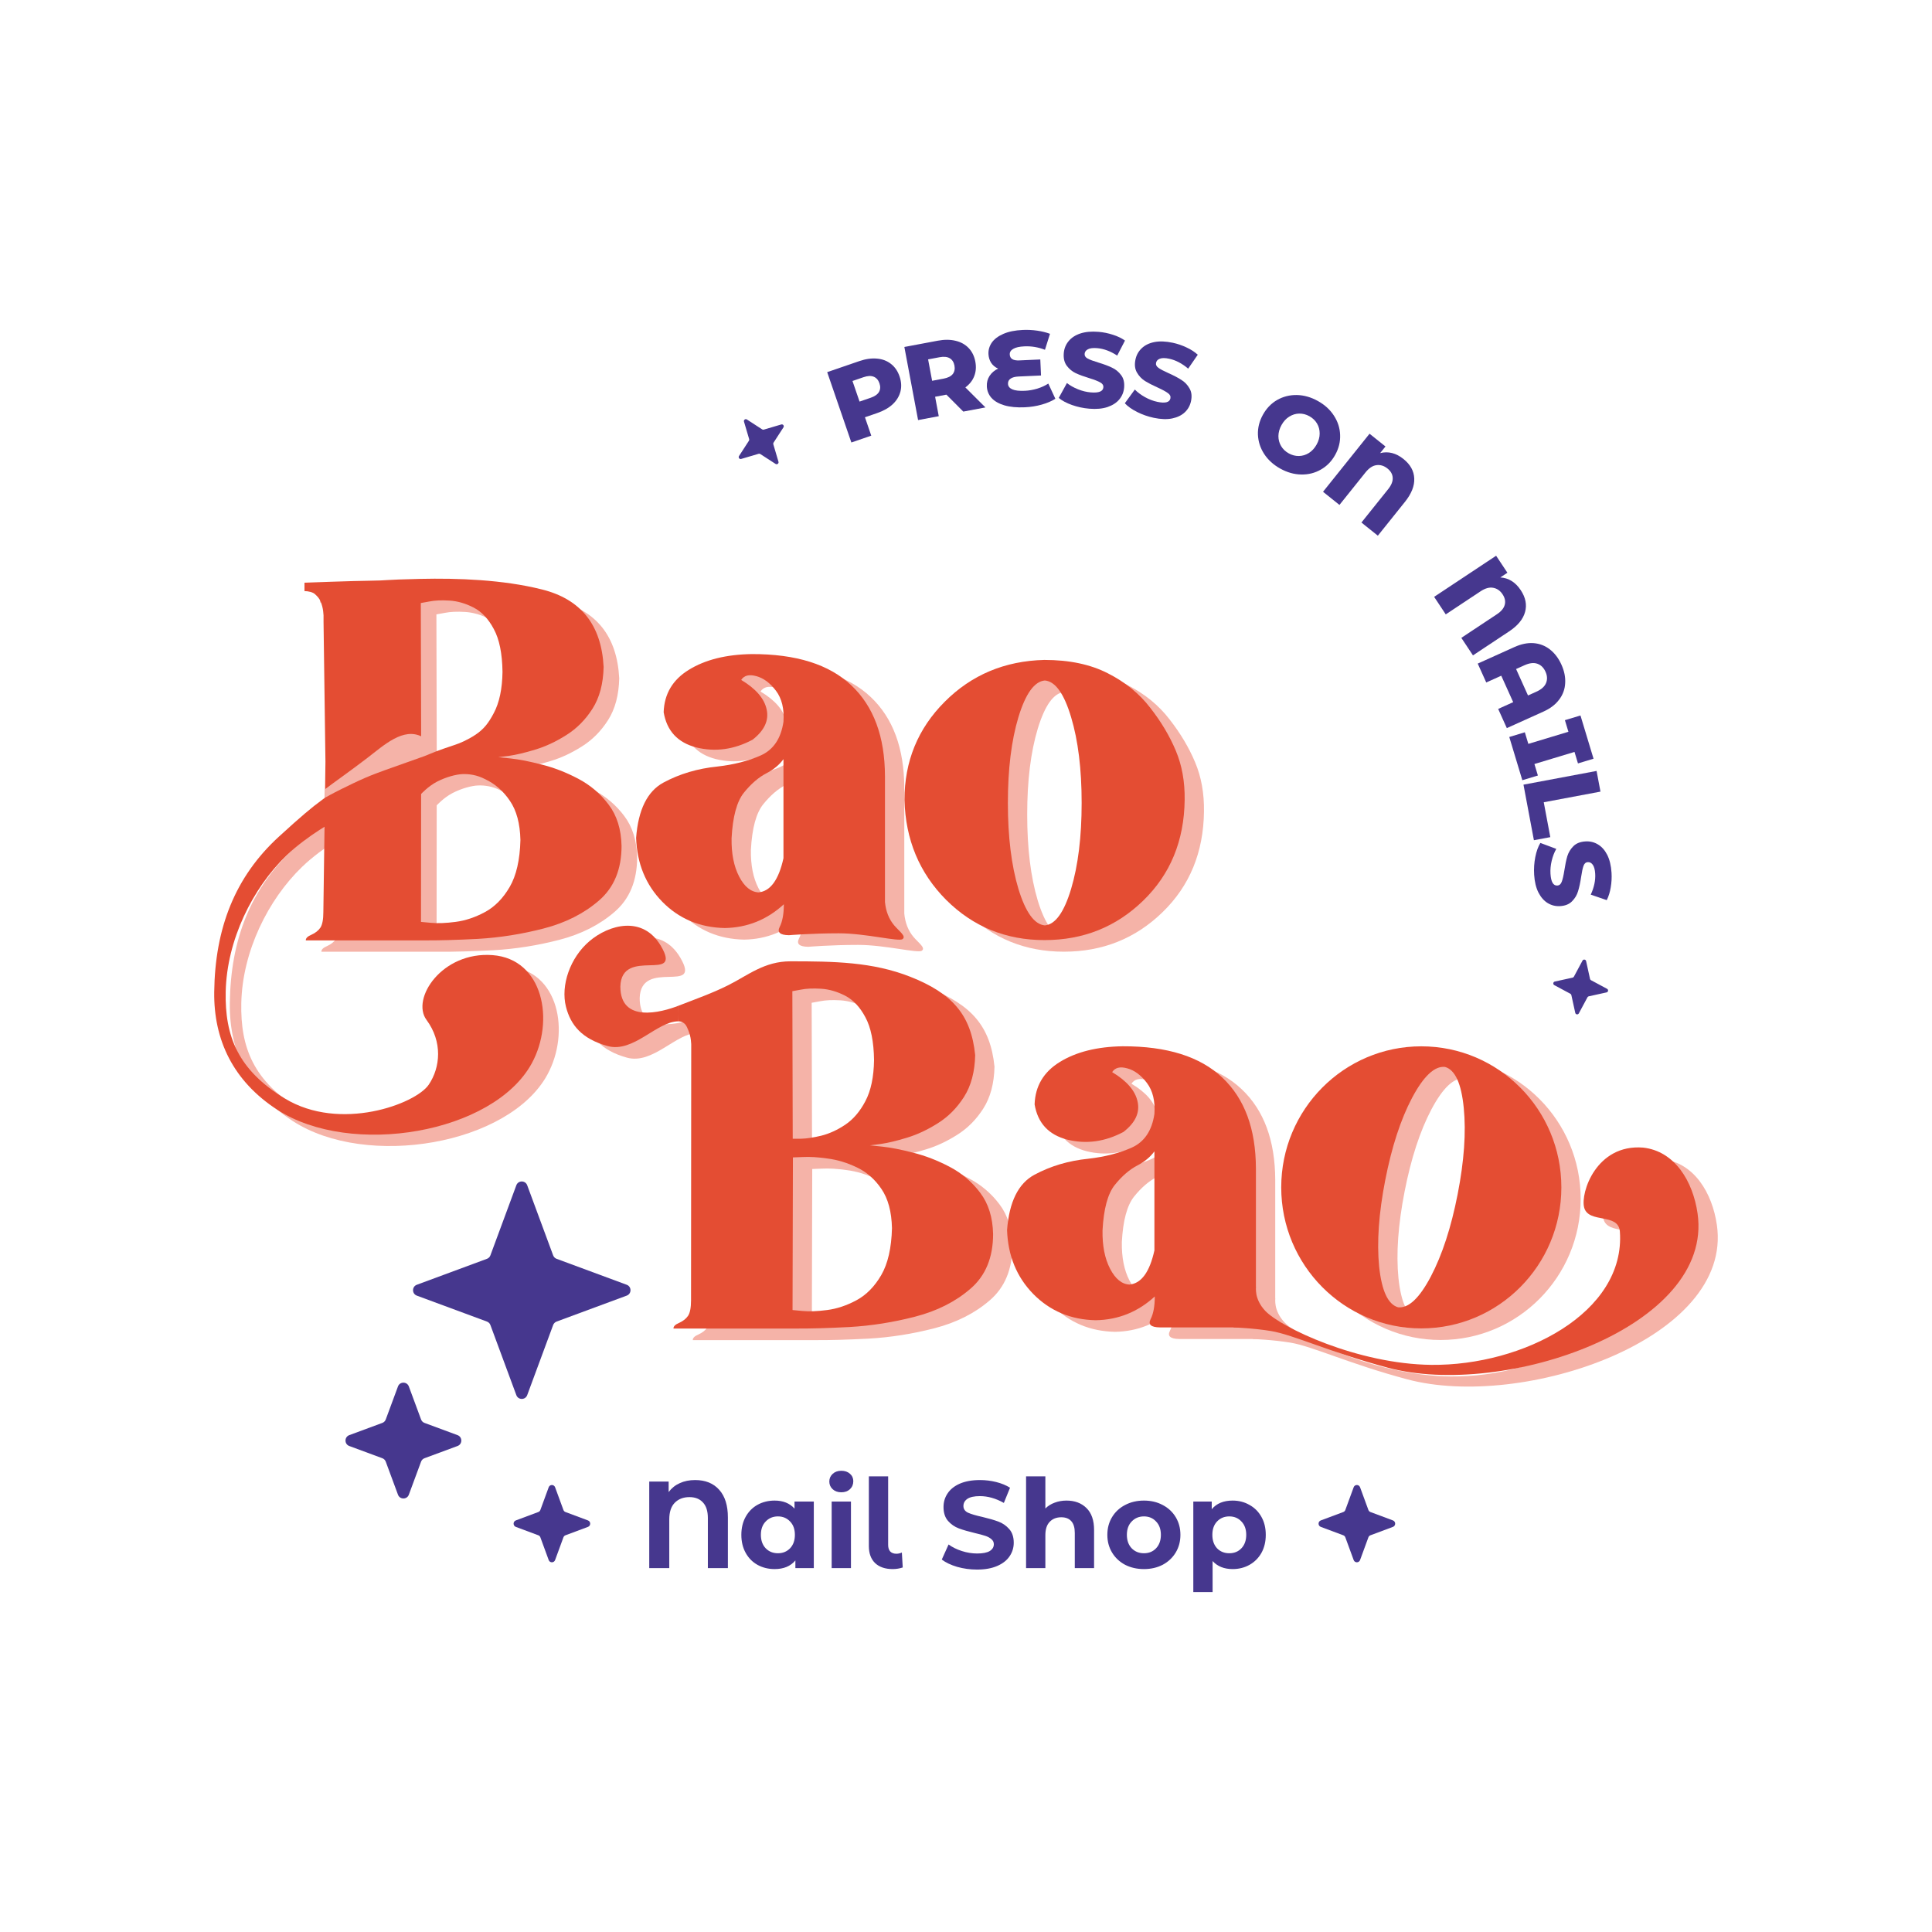
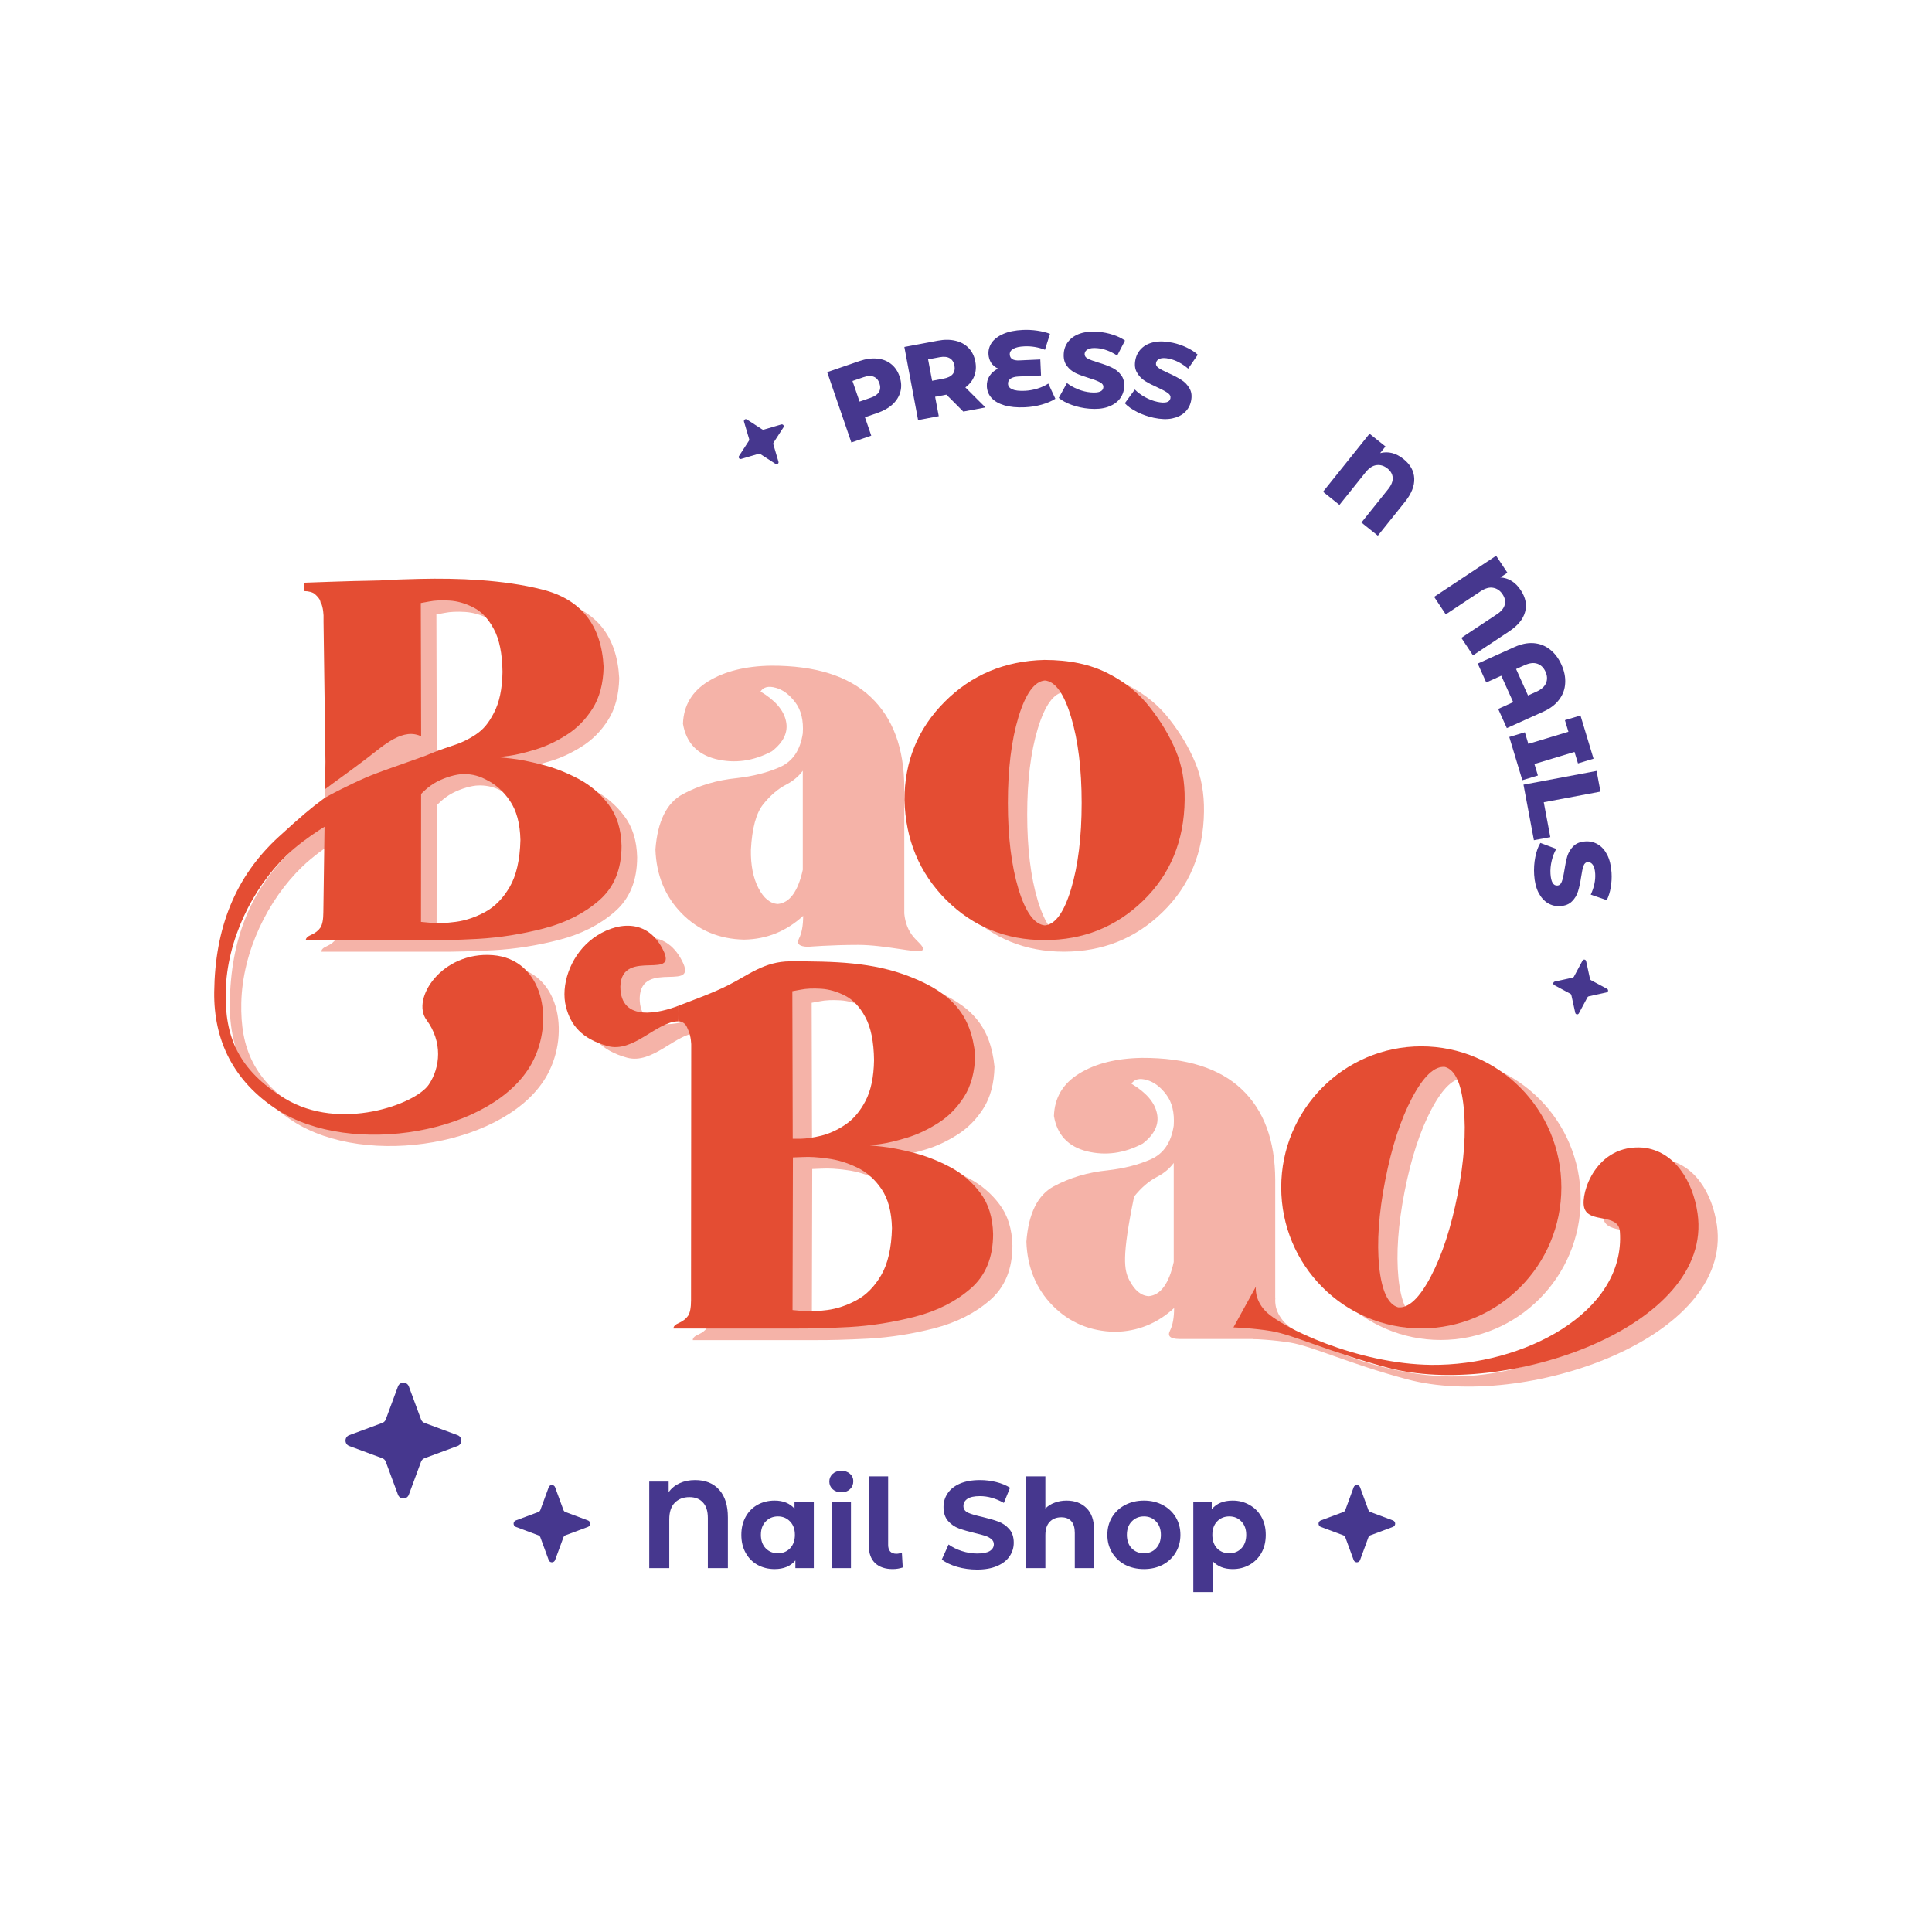
<svg xmlns="http://www.w3.org/2000/svg" fill="none" viewBox="0 0 1000 1000" height="1000" width="1000">
  <path fill="#F5B3A8" d="M550.523 347.575C563.479 347.575 574.449 349.886 583.433 354.509C592.417 359.066 599.709 364.991 605.308 372.282C610.972 379.509 615.399 386.931 618.589 394.548C621.779 402.1 623.309 410.596 623.179 420.036C622.919 441.195 615.757 458.578 601.695 472.185C587.697 485.791 570.673 492.595 550.621 492.595C530.634 492.595 513.674 485.661 499.742 471.794C485.875 457.862 478.681 440.609 478.16 420.036C478.16 400.049 485.093 383.122 498.96 369.255C512.828 355.323 530.015 348.096 550.523 347.575ZM550.816 358.22C545.412 358.675 540.855 364.991 537.144 377.165C533.498 389.274 531.675 404.086 531.675 421.599C531.675 439.112 533.498 453.955 537.144 466.13C540.855 478.239 545.412 484.522 550.816 484.978C556.22 484.522 560.744 478.239 564.39 466.13C568.036 453.955 569.859 439.112 569.859 421.599C569.859 404.086 568.036 389.274 564.39 377.165C560.744 364.991 556.22 358.675 550.816 358.22Z" />
  <path fill="#F5B3A8" d="M353.508 374.63C353.834 365.125 358.196 357.801 366.594 352.658C375.058 347.449 385.898 344.748 399.114 344.552C422.03 344.487 439.218 349.891 450.676 360.763C462.2 371.636 467.994 387.293 468.059 407.736V472.873C468.515 477.69 470.11 481.727 472.844 484.982C475.644 488.237 479.159 490.575 477.159 492.075C475.183 493.557 458.159 489.075 444.159 489.075C430.159 489.075 418.352 490.06 418.352 490.06C413.73 489.995 412.135 488.563 413.567 485.763C414.999 482.964 415.715 479.058 415.715 474.045C406.991 482.052 396.803 486.154 385.149 486.349C372.258 486.089 361.484 481.564 352.825 472.775C344.231 463.986 339.706 452.951 339.25 439.67C340.357 425.086 345.077 415.548 353.411 411.056C361.744 406.564 371.054 403.797 381.34 402.755C389.869 401.779 397.356 399.858 403.801 396.994C410.312 394.064 414.218 388.27 415.52 379.611C415.976 372.905 414.674 367.534 411.614 363.498C408.554 359.461 405.168 356.955 401.458 355.978C397.747 354.936 395.142 355.587 393.645 357.931C401.262 362.489 405.657 367.599 406.829 373.263C408.066 378.927 405.624 384.136 399.504 388.888C389.934 393.966 380.266 395.301 370.5 392.892C360.8 390.418 355.136 384.331 353.508 374.63ZM415.52 398.947C413.372 401.877 410.474 404.285 406.829 406.173C402.662 408.322 398.723 411.707 395.012 416.33C391.366 420.887 389.25 428.732 388.665 439.865C388.534 447.808 389.836 454.416 392.571 459.689C395.305 464.962 398.658 467.697 402.629 467.892C408.749 467.306 413.046 461.414 415.52 450.216V398.947Z" />
  <path fill="#F5B3A8" d="M225.49 305.51C245.015 305.067 268.393 305.9 288.576 310.978C308.758 315.991 319.402 329.37 320.509 351.115C320.314 359.774 318.393 366.968 314.747 372.697C311.102 378.426 306.577 382.984 301.173 386.369C295.835 389.754 290.464 392.261 285.06 393.889C279.721 395.516 275.197 396.59 271.486 397.111C267.84 397.567 266.017 397.795 266.017 397.795C266.017 397.795 268.165 398.023 272.462 398.478C276.824 398.934 282.13 399.976 288.38 401.603C294.695 403.166 301.01 405.607 307.326 408.928C313.641 412.248 318.914 416.74 323.146 422.404C327.378 428.003 329.591 435.099 329.786 443.693C329.786 455.868 325.88 465.308 318.068 472.014C310.32 478.719 300.783 483.537 289.454 486.467C278.126 489.396 266.798 491.187 255.47 491.838C244.207 492.424 234.735 492.684 227.052 492.619C226.596 492.619 226.173 492.619 225.783 492.619H166.357C166.292 491.512 167.268 490.536 169.287 489.689C171.305 488.778 172.835 487.573 173.876 486.076C174.918 484.514 175.439 481.812 175.439 477.971L176.521 400.205L175.537 327.795C175.537 327.795 175.537 327.274 175.537 326.232C175.602 325.126 175.537 323.791 175.341 322.228C175.146 320.601 174.723 318.973 174.072 317.346C173.421 315.653 172.375 314.566 171.007 313.329C170.022 312.437 167.704 311.829 165.673 311.829C165.673 310.609 165.673 307.482 165.673 307.482C165.673 307.482 190.678 306.538 199.826 306.447C208.973 306.356 205.964 305.952 225.49 305.51ZM268.165 353.654C268.035 344.149 266.538 336.76 263.673 331.486C260.874 326.213 257.391 322.502 253.224 320.353C249.057 318.205 244.891 317.001 240.724 316.74C236.557 316.48 233.042 316.642 230.177 317.228C227.313 317.749 225.88 318.01 225.88 318.01C225.88 331.03 225.913 343.758 225.978 356.193C226.043 368.628 226.076 385.356 226.076 398.377C226.076 398.377 230.427 396.385 232.373 395.377C234.318 394.368 241.529 392.045 243.743 391.335C245.956 390.625 250.122 388.885 254.224 386.15C258.391 383.351 260.874 380.282 263.673 374.943C266.538 369.54 268.035 362.443 268.165 353.654ZM226.038 416.861L225.978 483.049C225.978 483.049 227.703 483.211 231.154 483.537C234.604 483.863 238.836 483.7 243.849 483.049C248.927 482.398 254.005 480.705 259.083 477.971C264.162 475.236 268.426 470.907 271.876 464.982C275.327 459.058 277.182 450.952 277.443 440.666C277.247 432.137 275.425 425.366 271.974 420.353C268.589 415.34 264.357 411.629 259.279 409.221C254.897 406.926 250.844 406.446 247.51 406.552C244.177 406.658 238.891 408.067 234.247 410.48C229.602 412.893 226.038 416.861 226.038 416.861Z" />
  <path fill="#F5B3A8" d="M151.53 580.242C128.819 565.46 118.643 544.257 118.95 519.33C119.357 486.286 129.708 459.698 152.46 438.9C163.908 428.435 169.209 423.965 174.932 419.777C180.655 415.59 181.423 414.802 181.423 414.802L182.26 430.154C182.26 430.154 167.183 438.239 156.368 448.671C138.709 465.704 125.485 492.485 124.897 519.114C124.387 542.256 131.266 559.689 155.497 574.445C184.05 591.832 223.191 577.359 229.995 567.296C236.036 558.361 237.233 545.139 228.816 533.752C220.746 522.836 236.816 498.252 263.055 500.252C289.294 502.252 295.316 534.252 283.316 556.252C263.502 592.578 189.708 605.091 151.53 580.242Z" />
  <path fill="#F5B3A8" d="M745.66 693.575C785.7 693.575 818.16 660.891 818.16 620.575C818.16 580.258 785.7 547.575 745.66 547.575C705.619 547.575 673.16 580.258 673.16 620.575C673.16 660.891 705.619 693.575 745.66 693.575ZM740.895 574.217C746.871 562.98 752.554 557.656 757.945 558.245C763.161 559.728 766.391 566.793 767.635 579.441C768.892 592.025 767.841 606.911 764.483 624.099C761.125 641.287 756.49 655.506 750.578 666.755C744.678 677.941 739.033 683.239 733.642 682.651C728.426 681.167 725.158 674.128 723.837 661.531C722.593 648.884 723.65 633.966 727.008 616.778C730.366 599.59 734.995 585.403 740.895 574.217Z" clip-rule="evenodd" fill-rule="evenodd" />
-   <path fill="#F5B3A8" d="M545.509 577.63C545.834 568.125 550.196 560.801 558.595 555.658C567.058 550.449 577.898 547.748 591.114 547.552C614.031 547.487 631.218 552.891 642.677 563.763C654.2 574.636 659.994 590.293 660.06 610.736V675.873C660.515 680.69 662.11 684.727 664.845 687.982C667.644 691.237 668.881 692.93 668.556 693.06H610.353C605.73 692.995 604.135 691.563 605.567 688.763C607 685.964 607.716 682.058 607.716 677.045C598.992 685.052 588.803 689.154 577.149 689.349C564.259 689.089 553.484 684.564 544.825 675.775C536.231 666.986 531.707 655.951 531.251 642.67C532.358 628.086 537.078 618.548 545.411 614.056C553.744 609.564 563.054 606.797 573.341 605.755C581.869 604.779 589.356 602.858 595.802 599.994C602.312 597.064 606.218 591.27 607.521 582.611C607.976 575.905 606.674 570.534 603.614 566.498C600.554 562.461 597.169 559.955 593.458 558.978C589.747 557.936 587.143 558.587 585.646 560.931C593.263 565.489 597.657 570.599 598.829 576.263C600.066 581.927 597.625 587.136 591.505 591.888C581.935 596.966 572.267 598.301 562.501 595.892C552.8 593.418 547.136 587.331 545.509 577.63ZM607.521 601.947C605.372 604.877 602.475 607.285 598.829 609.173C594.662 611.322 590.724 614.707 587.013 619.33C583.367 623.887 581.251 631.732 580.665 642.865C580.535 650.808 581.837 657.416 584.571 662.689C587.306 667.962 590.659 670.697 594.63 670.892C600.75 670.306 605.047 664.414 607.521 653.216V601.947Z" />
+   <path fill="#F5B3A8" d="M545.509 577.63C545.834 568.125 550.196 560.801 558.595 555.658C567.058 550.449 577.898 547.748 591.114 547.552C614.031 547.487 631.218 552.891 642.677 563.763C654.2 574.636 659.994 590.293 660.06 610.736V675.873C660.515 680.69 662.11 684.727 664.845 687.982C667.644 691.237 668.881 692.93 668.556 693.06H610.353C605.73 692.995 604.135 691.563 605.567 688.763C607 685.964 607.716 682.058 607.716 677.045C598.992 685.052 588.803 689.154 577.149 689.349C564.259 689.089 553.484 684.564 544.825 675.775C536.231 666.986 531.707 655.951 531.251 642.67C532.358 628.086 537.078 618.548 545.411 614.056C553.744 609.564 563.054 606.797 573.341 605.755C581.869 604.779 589.356 602.858 595.802 599.994C602.312 597.064 606.218 591.27 607.521 582.611C607.976 575.905 606.674 570.534 603.614 566.498C600.554 562.461 597.169 559.955 593.458 558.978C589.747 557.936 587.143 558.587 585.646 560.931C593.263 565.489 597.657 570.599 598.829 576.263C600.066 581.927 597.625 587.136 591.505 591.888C581.935 596.966 572.267 598.301 562.501 595.892C552.8 593.418 547.136 587.331 545.509 577.63ZM607.521 601.947C605.372 604.877 602.475 607.285 598.829 609.173C594.662 611.322 590.724 614.707 587.013 619.33C580.535 650.808 581.837 657.416 584.571 662.689C587.306 667.962 590.659 670.697 594.63 670.892C600.75 670.306 605.047 664.414 607.521 653.216V601.947Z" />
  <path fill="#F5B3A8" d="M860.448 599.994C836.16 598.075 827.97 623.494 829.948 630.994C832.19 639.494 847.74 633.578 848.448 643.494C851.448 685.494 798.265 712.923 750.935 712.45C712.688 712.069 672.935 693.06 664.845 684.45C659.054 678.287 660.06 671.95 660.06 671.95L648.435 693.06C648.435 693.06 658.935 693.45 667.935 694.95C679.435 696.867 698.435 705.95 728.435 713.95C788.435 729.95 897.16 693.075 888.66 634.075C886.283 617.575 876.975 601.809 860.448 599.994Z" />
  <path fill="#F5B3A8" d="M419.16 503.575C441.66 503.575 461.689 503.877 481.16 511.575C502.66 520.075 512.66 531.075 514.749 552.142C514.554 560.801 512.633 567.995 508.987 573.724C505.341 579.453 500.817 584.01 495.413 587.396C490.074 590.781 484.703 593.288 479.3 594.915C473.961 596.543 469.437 597.617 465.726 598.138C462.08 598.594 460.257 598.822 460.257 598.822C460.257 598.822 462.405 599.049 466.702 599.505C471.064 599.961 476.37 601.003 482.62 602.63C488.935 604.193 495.25 606.634 501.565 609.954C507.88 613.275 513.154 617.767 517.386 623.431C521.617 629.03 523.831 636.126 524.026 644.72C524.026 656.895 520.12 666.335 512.308 673.04C504.56 679.746 495.022 684.564 483.694 687.493C472.366 690.423 461.038 692.214 449.71 692.865C438.447 693.451 428.974 693.711 421.292 693.646C420.836 693.646 420.413 693.646 420.022 693.646H358.597C358.532 692.539 359.508 691.563 361.526 690.716C363.545 689.805 365.075 688.6 366.116 687.103C367.158 685.54 367.679 682.839 367.679 678.997L367.776 548.822C367.776 548.822 367.776 549.301 367.776 548.259C367.841 547.152 367.776 545.818 367.581 544.255C367.386 542.628 366.963 541 366.312 539.372C365.854 538.229 365.287 536.836 364.597 536.146C364.097 535.646 363.127 534.646 361.097 534.646C360.66 533.574 360.723 527.646 361.16 526.574C370.16 523.075 378.66 520.075 386.66 516.075C397.29 510.759 405.561 503.575 419.16 503.575ZM462.405 554.681C462.275 545.176 460.778 537.786 457.913 532.513C455.114 527.24 451.631 523.529 447.464 521.38C443.297 519.232 439.131 518.027 434.964 517.767C430.797 517.506 427.282 517.669 424.417 518.255C421.552 518.776 420.12 519.036 420.12 519.036C420.12 532.057 420.153 544.785 420.218 557.22C420.283 569.655 420.315 582.383 420.315 595.404C420.315 595.404 421.748 595.404 424.612 595.404C427.477 595.339 430.96 594.818 435.061 593.841C439.228 592.799 443.362 590.911 447.464 588.177C451.631 585.378 455.114 581.309 457.913 575.97C460.778 570.566 462.275 563.47 462.405 554.681ZM420.413 605.072L420.218 684.076C420.218 684.076 421.943 684.238 425.394 684.564C428.844 684.889 433.076 684.727 438.089 684.076C443.167 683.424 448.245 681.732 453.323 678.997C458.401 676.263 462.666 671.934 466.116 666.009C469.567 660.085 471.422 651.979 471.683 641.693C471.487 633.164 469.664 626.393 466.214 621.38C462.828 616.367 458.597 612.656 453.519 610.247C448.506 607.839 443.46 606.309 438.382 605.658C433.369 604.941 429.104 604.681 425.589 604.876C422.138 605.006 420.413 605.072 420.413 605.072Z" />
  <path fill="#F5B3A8" d="M361.16 526.574C361.16 529.531 361.097 534.646 361.097 534.646C349.931 534.646 337.871 551.159 324.467 547.425C311.062 543.69 305.371 536.521 302.967 527.202C300.087 516.041 305.097 501.646 315.097 493.146C325.097 484.646 342.66 479.575 352.097 495.646C363.622 515.274 331.66 495.646 331.097 516.646C331.097 535.652 352.16 530.074 361.16 526.574Z" />
  <path fill="#E44D33" d="M540.523 341.575C553.479 341.575 564.449 343.886 573.433 348.508C582.417 353.066 589.709 358.99 595.308 366.282C600.972 373.508 605.399 380.93 608.589 388.547C611.779 396.099 613.309 404.596 613.179 414.036C612.919 435.194 605.757 452.577 591.695 466.184C577.697 479.791 560.673 486.594 540.621 486.594C520.634 486.594 503.674 479.661 489.742 465.793C475.875 451.861 468.681 434.609 468.16 414.036C468.16 394.049 475.093 377.122 488.96 363.254C502.828 349.322 520.015 342.096 540.523 341.575ZM540.816 352.219C535.412 352.675 530.855 358.99 527.144 371.165C523.498 383.274 521.675 398.085 521.675 415.598C521.675 433.111 523.498 447.955 527.144 460.129C530.855 472.239 535.412 478.521 540.816 478.977C546.22 478.521 550.744 472.239 554.39 460.129C558.036 447.955 559.859 433.111 559.859 415.598C559.859 398.085 558.036 383.274 554.39 371.165C550.744 358.99 546.22 352.675 540.816 352.219Z" />
-   <path fill="#E44D33" d="M343.508 368.63C343.834 359.125 348.196 351.801 356.594 346.658C365.058 341.449 375.898 338.748 389.114 338.552C412.03 338.487 429.218 343.891 440.676 354.763C452.2 365.636 457.994 381.293 458.059 401.736V466.873C458.515 471.69 460.11 475.727 462.844 478.982C465.644 482.237 469.159 484.575 467.159 486.075C465.183 487.557 448.159 483.075 434.159 483.075C420.159 483.075 408.352 484.06 408.352 484.06C403.73 483.995 402.135 482.563 403.567 479.763C404.999 476.964 405.715 473.058 405.715 468.045C396.991 476.052 386.803 480.154 375.149 480.349C362.258 480.089 351.484 475.564 342.825 466.775C334.231 457.986 329.706 446.951 329.25 433.67C330.357 419.086 335.077 409.548 343.411 405.056C351.744 400.564 361.054 397.797 371.34 396.755C379.869 395.779 387.356 393.858 393.801 390.994C400.312 388.064 404.218 382.27 405.52 373.611C405.976 366.905 404.674 361.534 401.614 357.498C398.554 353.461 395.168 350.955 391.458 349.978C387.747 348.936 385.142 349.587 383.645 351.931C391.262 356.489 395.657 361.599 396.829 367.263C398.066 372.927 395.624 378.136 389.504 382.888C379.934 387.966 370.266 389.301 360.5 386.892C350.8 384.418 345.136 378.331 343.508 368.63ZM405.52 392.947C403.372 395.877 400.474 398.285 396.829 400.173C392.662 402.322 388.723 405.707 385.012 410.33C381.366 414.887 379.25 422.732 378.665 433.865C378.534 441.808 379.836 448.416 382.571 453.689C385.305 458.962 388.658 461.697 392.629 461.892C398.749 461.306 403.046 455.414 405.52 444.216V392.947Z" />
  <path fill="#E44D33" d="M217.417 299.631C236.943 299.189 260.32 300.021 280.503 305.099C300.685 310.113 311.33 323.491 312.436 345.236C312.241 353.895 310.32 361.089 306.675 366.818C303.029 372.547 298.504 377.105 293.1 380.49C287.762 383.876 282.391 386.382 276.987 388.01C271.649 389.637 267.124 390.711 263.413 391.232C259.767 391.688 257.944 391.916 257.944 391.916C257.944 391.916 260.093 392.144 264.39 392.6C268.752 393.055 274.057 394.097 280.307 395.725C286.623 397.287 292.938 399.728 299.253 403.049C305.568 406.369 310.841 410.861 315.073 416.525C319.305 422.124 321.518 429.221 321.714 437.814C321.714 449.989 317.807 459.429 309.995 466.135C302.248 472.84 292.71 477.658 281.382 480.588C270.054 483.517 258.726 485.308 247.397 485.959C236.134 486.545 226.662 486.805 218.979 486.74C218.524 486.74 218.101 486.74 217.71 486.74H158.284C158.219 485.633 159.196 484.657 161.214 483.81C163.232 482.899 164.762 481.695 165.804 480.197C166.845 478.635 167.366 475.933 167.366 472.092L168.449 394.326L167.464 321.916C167.464 321.916 167.464 321.395 167.464 320.353C167.529 319.247 167.464 317.912 167.268 316.349C167.073 314.722 166.65 313.094 165.999 311.467C165.348 309.774 164.302 308.687 162.935 307.45C161.949 306.558 159.631 305.95 157.6 305.95C157.6 304.73 157.6 301.603 157.6 301.603C157.6 301.603 182.605 300.659 191.753 300.568C200.901 300.477 197.891 300.073 217.417 299.631ZM260.093 347.775C259.962 338.27 258.465 330.881 255.6 325.607C252.801 320.334 249.318 316.623 245.151 314.474C240.985 312.326 236.818 311.122 232.651 310.861C228.485 310.601 224.969 310.764 222.104 311.35C219.24 311.87 217.808 312.131 217.808 312.131C217.808 325.152 217.84 337.879 217.905 350.314C217.97 362.749 218.012 378.981 218.012 392.002C218.012 392.002 222.591 390.279 224.3 389.498C226.008 388.717 233.457 386.166 235.67 385.456C237.883 384.746 242.05 383.006 246.151 380.271C250.318 377.472 252.801 374.403 255.6 369.064C258.465 363.661 259.962 356.564 260.093 347.775ZM217.965 410.982L217.905 477.17C217.905 477.17 219.631 477.333 223.081 477.658C226.532 477.984 230.763 477.821 235.776 477.17C240.854 476.519 245.933 474.826 251.011 472.092C256.089 469.357 260.353 465.028 263.804 459.103C267.254 453.179 269.11 445.073 269.37 434.787C269.175 426.258 267.352 419.488 263.901 414.475C260.516 409.461 256.284 405.751 251.206 403.342C246.824 401.047 242.771 400.567 239.438 400.673C236.104 400.779 230.819 402.188 226.174 404.601C221.529 407.014 217.965 410.982 217.965 410.982Z" />
  <path fill="#E44D33" d="M143.457 574.363C120.746 559.582 110.57 538.378 110.877 513.451C111.284 480.407 121.635 453.819 144.387 433.021C155.836 422.556 161.137 418.086 166.86 413.898C172.582 409.711 173.35 408.923 173.35 408.923L174.187 424.275C174.187 424.275 159.11 432.361 148.295 442.792C130.636 459.825 117.412 486.606 116.825 513.235C116.314 536.377 123.193 553.81 147.424 568.566C175.977 585.953 215.118 571.48 221.922 561.417C227.963 552.482 229.16 539.26 220.743 527.873C212.673 516.957 228.743 492.373 254.982 494.373C281.221 496.373 287.243 528.373 275.243 550.373C255.429 586.699 181.635 599.212 143.457 574.363Z" />
  <path fill="#F5B3A8" d="M218.472 381.355C208.8 376.24 198.729 385.722 190.105 392.328C180.411 399.755 172.576 405.142 168.247 408.491L168.187 412.922C172.015 410.797 173.459 409.967 182.573 405.557C191.687 401.147 198.337 398.98 203.198 397.226C208.059 395.472 212.071 394.046 218.038 391.951L218.472 381.355Z" />
  <path fill="#E44D33" d="M735.66 687.575C775.7 687.575 808.16 654.891 808.16 614.575C808.16 574.258 775.7 541.575 735.66 541.575C695.619 541.575 663.16 574.258 663.16 614.575C663.16 654.891 695.619 687.575 735.66 687.575ZM730.895 568.217C736.871 556.98 742.554 551.656 747.945 552.245C753.161 553.728 756.391 560.793 757.635 573.441C758.892 586.025 757.841 600.911 754.483 618.099C751.125 635.287 746.49 649.506 740.578 660.755C734.678 671.941 729.033 677.239 723.642 676.651C718.426 675.167 715.158 668.128 713.837 655.531C712.593 642.884 713.65 627.966 717.008 610.778C720.366 593.59 724.995 579.403 730.895 568.217Z" clip-rule="evenodd" fill-rule="evenodd" />
-   <path fill="#E44D33" d="M535.509 571.63C535.834 562.125 540.196 554.801 548.595 549.658C557.058 544.449 567.898 541.748 581.114 541.552C604.031 541.487 621.218 546.891 632.677 557.763C644.2 568.636 649.994 584.293 650.06 604.736V669.873C650.515 674.69 652.11 678.727 654.845 681.982C657.644 685.237 658.881 686.93 658.556 687.06H600.353C595.73 686.995 594.135 685.563 595.567 682.763C597 679.964 597.716 676.058 597.716 671.045C588.992 679.052 578.803 683.154 567.149 683.349C554.259 683.089 543.484 678.564 534.825 669.775C526.231 660.986 521.707 649.951 521.251 636.67C522.358 622.086 527.078 612.548 535.411 608.056C543.744 603.564 553.054 600.797 563.341 599.755C571.869 598.779 579.356 596.858 585.802 593.994C592.312 591.064 596.218 585.27 597.521 576.611C597.976 569.905 596.674 564.534 593.614 560.498C590.554 556.461 587.169 553.955 583.458 552.978C579.747 551.936 577.143 552.587 575.646 554.931C583.263 559.489 587.657 564.599 588.829 570.263C590.066 575.927 587.625 581.136 581.505 585.888C571.935 590.966 562.267 592.301 552.501 589.892C542.8 587.418 537.136 581.331 535.509 571.63ZM597.521 595.947C595.372 598.877 592.475 601.285 588.829 603.173C584.662 605.322 580.724 608.707 577.013 613.33C573.367 617.887 571.251 625.732 570.665 636.865C570.535 644.808 571.837 651.416 574.571 656.689C577.306 661.962 580.659 664.697 584.63 664.892C590.75 664.306 595.047 658.414 597.521 647.216V595.947Z" />
  <path fill="#E44D33" d="M850.448 593.994C826.16 592.075 817.97 617.494 819.948 624.994C822.19 633.494 837.74 627.578 838.448 637.494C841.448 679.494 788.265 706.923 740.935 706.45C702.688 706.069 662.935 687.06 654.845 678.45C649.054 672.287 650.06 665.95 650.06 665.95L638.435 687.06C638.435 687.06 648.935 687.45 657.935 688.95C669.435 690.867 688.435 699.95 718.435 707.95C778.435 723.95 887.16 687.075 878.66 628.075C876.283 611.575 866.975 595.809 850.448 593.994Z" />
  <path fill="#E44D33" d="M409.16 497.575C431.66 497.575 451.689 497.877 471.16 505.575C492.66 514.075 502.66 525.075 504.749 546.142C504.554 554.801 502.633 561.995 498.987 567.724C495.341 573.453 490.817 578.01 485.413 581.396C480.074 584.781 474.703 587.288 469.3 588.915C463.961 590.543 459.437 591.617 455.726 592.138C452.08 592.594 450.257 592.822 450.257 592.822C450.257 592.822 452.405 593.049 456.702 593.505C461.064 593.961 466.37 595.003 472.62 596.63C478.935 598.193 485.25 600.634 491.565 603.954C497.88 607.275 503.154 611.767 507.386 617.431C511.617 623.03 513.831 630.126 514.026 638.72C514.026 650.895 510.12 660.335 502.308 667.04C494.56 673.746 485.022 678.564 473.694 681.493C462.366 684.423 451.038 686.214 439.71 686.865C428.447 687.451 418.974 687.711 411.292 687.646C410.836 687.646 410.413 687.646 410.022 687.646H348.597C348.532 686.539 349.508 685.563 351.526 684.716C353.545 683.805 355.075 682.6 356.116 681.103C357.158 679.54 357.679 676.839 357.679 672.997L357.776 542.822C357.776 542.822 357.776 543.301 357.776 542.259C357.841 541.152 357.776 539.818 357.581 538.255C357.386 536.628 356.963 535 356.312 533.372C355.854 532.229 355.287 530.836 354.597 530.146C354.097 529.646 353.127 528.646 351.097 528.646C350.66 527.574 350.723 521.646 351.16 520.574C360.16 517.075 368.66 514.075 376.66 510.075C387.29 504.759 395.561 497.575 409.16 497.575ZM452.405 548.681C452.275 539.176 450.778 531.786 447.913 526.513C445.114 521.24 441.631 517.529 437.464 515.38C433.297 513.232 429.131 512.027 424.964 511.767C420.797 511.506 417.282 511.669 414.417 512.255C411.552 512.776 410.12 513.036 410.12 513.036C410.12 526.057 410.153 538.785 410.218 551.22C410.283 563.655 410.315 576.383 410.315 589.404C410.315 589.404 411.748 589.404 414.612 589.404C417.477 589.339 420.96 588.818 425.061 587.841C429.228 586.799 433.362 584.911 437.464 582.177C441.631 579.378 445.114 575.309 447.913 569.97C450.778 564.566 452.275 557.47 452.405 548.681ZM410.413 599.072L410.218 678.076C410.218 678.076 411.943 678.238 415.394 678.564C418.844 678.889 423.076 678.727 428.089 678.076C433.167 677.424 438.245 675.732 443.323 672.997C448.401 670.263 452.666 665.934 456.116 660.009C459.567 654.085 461.422 645.979 461.683 635.693C461.487 627.164 459.664 620.393 456.214 615.38C452.828 610.367 448.597 606.656 443.519 604.247C438.506 601.839 433.46 600.309 428.382 599.658C423.369 598.941 419.104 598.681 415.589 598.876C412.138 599.006 410.413 599.072 410.413 599.072Z" />
  <path fill="#E44D33" d="M351.16 520.574C351.16 523.531 351.097 528.646 351.097 528.646C339.931 528.646 327.871 545.159 314.467 541.425C301.062 537.69 295.371 530.521 292.967 521.202C290.087 510.041 295.097 495.646 305.097 487.146C315.097 478.646 332.66 473.575 342.097 489.646C353.622 509.274 321.66 489.646 321.097 510.646C321.097 529.652 342.16 524.074 351.16 520.574Z" />
  <path fill="#46378E" d="M444.8 186.903C448.095 185.771 451.146 185.343 453.955 185.619C456.752 185.86 459.16 186.777 461.181 188.371C463.189 189.93 464.664 192.079 465.605 194.818C466.546 197.558 466.703 200.16 466.076 202.623C465.449 205.087 464.113 207.291 462.067 209.235C460.008 211.143 457.332 212.664 454.038 213.795L447.692 215.975L450.961 225.494L440.662 229.032L428.155 192.62L444.8 186.903ZM450.626 205.895C452.742 205.168 454.182 204.17 454.947 202.899C455.701 201.593 455.785 200.091 455.202 198.392C454.618 196.692 453.628 195.559 452.231 194.992C450.835 194.425 449.079 194.505 446.963 195.232L441.242 197.197L444.904 207.86L450.626 205.895Z" />
  <path fill="#46378E" d="M489.852 204.271L484.014 205.367L485.901 215.421L475.198 217.43L468.097 179.59L485.395 176.344C488.819 175.702 491.9 175.72 494.639 176.4C497.371 177.044 499.622 178.3 501.39 180.17C503.152 182.003 504.3 184.343 504.834 187.19C505.348 189.929 505.149 192.447 504.237 194.745C503.354 196.999 501.832 198.927 499.67 200.526L510.064 210.887L498.604 213.037L489.852 204.271ZM494.023 189.219C493.691 187.453 492.876 186.188 491.576 185.425C490.276 184.662 488.527 184.486 486.329 184.899L480.383 186.014L482.462 197.096L488.408 195.98C490.607 195.568 492.177 194.788 493.118 193.641C494.052 192.459 494.354 190.985 494.023 189.219Z" />
  <path fill="#46378E" d="M546.257 206.407C544.331 207.632 541.972 208.637 539.181 209.424C536.391 210.211 533.475 210.673 530.435 210.81C526.332 210.996 522.812 210.659 519.874 209.801C516.972 208.941 514.749 207.665 513.204 205.973C511.696 204.28 510.89 202.279 510.786 199.971C510.695 197.957 511.164 196.155 512.193 194.567C513.223 192.979 514.689 191.72 516.592 190.79C515.056 190.088 513.854 189.078 512.987 187.759C512.155 186.402 511.701 184.9 511.627 183.251C511.531 181.127 512.102 179.156 513.342 177.338C514.617 175.518 516.605 174.015 519.304 172.829C522.003 171.643 525.368 170.958 529.397 170.776C531.924 170.662 534.426 170.788 536.901 171.153C539.377 171.518 541.567 172.062 543.472 172.783L540.872 181.049C537.398 179.701 533.847 179.109 530.221 179.273C527.62 179.39 525.695 179.826 524.444 180.58C523.192 181.297 522.593 182.26 522.648 183.469C522.747 185.667 524.39 186.694 527.577 186.55L538.456 186.058L538.831 194.355L527.238 194.878C525.369 194.963 523.973 195.338 523.049 196.004C522.123 196.633 521.687 197.533 521.74 198.705C521.796 199.951 522.536 200.89 523.959 201.523C525.382 202.156 527.559 202.407 530.49 202.274C532.578 202.18 534.708 201.808 536.881 201.16C539.089 200.473 540.995 199.597 542.598 198.534L546.257 206.407Z" />
  <path fill="#46378E" d="M563.82 211.541C560.714 211.28 557.732 210.644 554.873 209.632C552.015 208.619 549.725 207.397 548.006 205.965L552.239 198.262C553.861 199.539 555.776 200.619 557.983 201.503C560.19 202.387 562.39 202.921 564.582 203.105C568.748 203.454 570.918 202.587 571.092 200.505C571.184 199.408 570.649 198.554 569.486 197.941C568.363 197.295 566.51 196.57 563.928 195.765C561.094 194.901 558.737 194.042 556.859 193.185C554.984 192.292 553.418 191.002 552.161 189.314C550.904 187.627 550.388 185.449 550.611 182.782C550.807 180.443 551.623 178.396 553.058 176.64C554.496 174.847 556.522 173.508 559.135 172.623C561.784 171.742 564.954 171.455 568.645 171.765C571.166 171.976 573.626 172.477 576.025 173.266C578.427 174.02 580.514 175.023 582.286 176.275L578.267 184.051C574.778 181.772 571.317 180.488 567.882 180.2C565.727 180.02 564.128 180.217 563.086 180.792C562.048 181.33 561.485 182.111 561.4 183.134C561.314 184.157 561.834 184.974 562.96 185.583C564.087 186.193 565.924 186.88 568.472 187.646C571.343 188.512 573.698 189.39 575.537 190.28C577.415 191.137 578.983 192.409 580.24 194.096C581.536 195.75 582.072 197.911 581.849 200.578C581.656 202.88 580.842 204.909 579.407 206.666C577.972 208.422 575.928 209.759 573.275 210.677C570.626 211.559 567.474 211.847 563.82 211.541Z" />
  <path fill="#46378E" d="M597.191 216.26C594.143 215.61 591.265 214.602 588.557 213.237C585.849 211.871 583.732 210.37 582.207 208.732L587.379 201.625C588.827 203.096 590.59 204.41 592.668 205.566C594.746 206.721 596.86 207.529 599.012 207.988C603.1 208.86 605.362 208.274 605.798 206.23C606.028 205.154 605.604 204.239 604.528 203.485C603.495 202.702 601.749 201.748 599.29 200.624C596.587 199.41 594.358 198.259 592.603 197.172C590.855 196.05 589.465 194.572 588.431 192.739C587.397 190.906 587.16 188.681 587.718 186.064C588.208 183.768 589.276 181.84 590.921 180.279C592.574 178.683 594.752 177.61 597.456 177.062C600.196 176.522 603.377 176.638 606.998 177.411C609.473 177.939 611.85 178.746 614.13 179.833C616.418 180.883 618.361 182.142 619.961 183.608L614.992 190.814C611.82 188.113 608.548 186.403 605.177 185.683C603.061 185.232 601.451 185.226 600.345 185.664C599.246 186.068 598.59 186.771 598.376 187.775C598.162 188.779 598.575 189.655 599.615 190.402C600.656 191.148 602.391 192.062 604.823 193.144C607.561 194.365 609.786 195.534 611.498 196.649C613.253 197.736 614.648 199.195 615.681 201.028C616.759 202.833 617.018 205.044 616.459 207.661C615.977 209.921 614.914 211.831 613.268 213.392C611.623 214.953 609.427 216.021 606.679 216.597C603.94 217.138 600.777 217.025 597.191 216.26Z" />
-   <path fill="#46378E" d="M662.673 242.548C659.115 240.571 656.328 238.038 654.312 234.946C652.328 231.873 651.258 228.552 651.101 224.984C650.976 221.433 651.839 217.991 653.691 214.657C655.542 211.324 658.009 208.772 661.089 207.002C664.201 205.249 667.587 204.403 671.244 204.463C674.934 204.541 678.557 205.568 682.115 207.545C685.673 209.521 688.444 212.046 690.428 215.119C692.444 218.21 693.515 221.531 693.64 225.082C693.797 228.65 692.949 232.101 691.098 235.435C689.246 238.768 686.764 241.311 683.652 243.064C680.571 244.834 677.186 245.68 673.497 245.602C669.839 245.542 666.231 244.524 662.673 242.548ZM667.053 234.662C668.752 235.606 670.513 236.06 672.336 236.024C674.16 235.988 675.873 235.472 677.475 234.474C679.096 233.445 680.431 231.985 681.482 230.094C682.532 228.202 683.057 226.313 683.057 224.426C683.075 222.506 682.617 220.763 681.684 219.196C680.75 217.629 679.434 216.374 677.736 215.43C676.037 214.486 674.276 214.032 672.452 214.068C670.629 214.104 668.907 214.636 667.287 215.666C665.684 216.663 664.357 218.107 663.307 219.999C662.257 221.89 661.723 223.795 661.705 225.715C661.705 227.602 662.172 229.329 663.105 230.896C664.038 232.463 665.354 233.719 667.053 234.662Z" />
  <path fill="#46378E" d="M726.438 237.578C730.015 240.443 731.874 243.812 732.014 247.683C732.178 251.525 730.574 255.55 727.204 259.756L713.174 277.269L704.675 270.46L718.499 253.205C720.196 251.087 720.982 249.11 720.857 247.271C720.761 245.456 719.854 243.861 718.137 242.485C716.363 241.064 714.474 240.49 712.469 240.763C710.488 241.008 708.592 242.261 706.78 244.521L693.3 261.348L684.801 254.539L708.873 224.492L717.114 231.095L714.363 234.528C718.55 233.466 722.575 234.483 726.438 237.578Z" />
  <path fill="#46378E" d="M787.131 305.464C789.664 309.284 790.408 313.059 789.362 316.788C788.347 320.498 785.593 323.842 781.101 326.822L762.401 339.225L756.381 330.15L774.807 317.929C777.068 316.429 778.419 314.785 778.861 312.996C779.322 311.238 778.945 309.442 777.729 307.609C776.473 305.714 774.848 304.592 772.856 304.241C770.894 303.871 768.706 304.486 766.292 306.087L748.325 318.004L742.306 308.929L774.389 287.648L780.226 296.448L776.56 298.88C780.871 299.145 784.395 301.339 787.131 305.464Z" />
  <path fill="#46378E" d="M808.198 344.025C809.691 347.334 810.334 350.544 810.128 353.654C809.97 356.782 808.93 359.604 807.008 362.12C805.134 364.655 802.426 366.721 798.883 368.319L779.932 376.867L775.454 366.94L783.225 363.435L777.052 349.748L769.281 353.253L764.871 343.477L783.822 334.929C787.365 333.33 790.699 332.651 793.824 332.891C796.997 333.149 799.801 334.237 802.235 336.156C804.718 338.093 806.706 340.716 808.198 344.025ZM790.896 359.975L795.258 358.008C797.832 356.847 799.491 355.354 800.237 353.529C800.983 351.705 800.888 349.756 799.953 347.684C799.004 345.578 797.598 344.201 795.737 343.552C793.875 342.904 791.658 343.16 789.084 344.321L784.722 346.288L790.896 359.975Z" />
  <path fill="#46378E" d="M814.956 389.19L794.212 395.456L796.009 401.405L787.954 403.838L781.195 381.462L789.25 379.029L791.063 385.031L811.807 378.765L809.994 372.763L818.05 370.329L824.809 392.706L816.753 395.139L814.956 389.19Z" />
  <path fill="#46378E" d="M826.389 399.037L828.398 409.74L799.045 415.249L802.434 433.303L793.947 434.896L788.55 406.138L826.389 399.037Z" />
  <path fill="#46378E" d="M794.073 452.759C793.88 449.648 794.077 446.605 794.663 443.63C795.25 440.654 796.127 438.212 797.294 436.303L805.53 439.373C804.503 441.163 803.712 443.215 803.157 445.527C802.603 447.839 802.394 450.093 802.53 452.289C802.79 456.461 803.962 458.482 806.048 458.352C807.146 458.284 807.914 457.63 808.351 456.391C808.827 455.185 809.276 453.247 809.698 450.576C810.141 447.646 810.649 445.19 811.224 443.207C811.835 441.222 812.885 439.485 814.372 437.997C815.859 436.508 817.939 435.681 820.61 435.515C822.952 435.37 825.096 435.879 827.042 437.044C829.025 438.207 830.644 440.017 831.898 442.474C833.155 444.967 833.899 448.062 834.128 451.758C834.285 454.283 834.147 456.79 833.714 459.278C833.317 461.764 832.628 463.975 831.646 465.909L823.369 463.062C825.117 459.28 825.885 455.669 825.671 452.229C825.537 450.069 825.11 448.516 824.39 447.569C823.706 446.62 822.852 446.177 821.828 446.24C820.803 446.304 820.071 446.937 819.631 448.14C819.192 449.343 818.778 451.261 818.39 453.893C817.95 456.86 817.423 459.317 816.81 461.265C816.235 463.248 815.204 464.984 813.716 466.472C812.268 467.995 810.208 468.839 807.537 469.005C805.231 469.149 803.105 468.638 801.159 467.473C799.213 466.308 797.594 464.48 796.3 461.989C795.043 459.495 794.301 456.419 794.073 452.759Z" />
  <path fill="#46378E" d="M385.09 218.245C384.827 217.355 385.813 216.618 386.593 217.123L394.514 222.253C394.758 222.412 395.061 222.456 395.34 222.373L404.391 219.7C405.281 219.437 406.018 220.423 405.514 221.202L400.383 229.123C400.225 229.368 400.181 229.67 400.264 229.95L402.937 239.001C403.2 239.891 402.213 240.628 401.434 240.123L393.513 234.993C393.268 234.834 392.966 234.791 392.686 234.873L383.636 237.547C382.746 237.81 382.009 236.823 382.513 236.044L387.644 228.123C387.802 227.878 387.846 227.576 387.763 227.296L385.09 218.245Z" />
  <path fill="#46378E" d="M831.813 511.808C832.631 512.247 832.462 513.467 831.555 513.666L822.338 515.692C822.053 515.754 821.809 515.939 821.671 516.196L817.209 524.511C816.77 525.329 815.55 525.16 815.351 524.253L813.326 515.036C813.263 514.751 813.079 514.507 812.822 514.369L804.506 509.907C803.688 509.468 803.857 508.249 804.764 508.049L813.981 506.024C814.267 505.961 814.51 505.777 814.648 505.52L819.11 497.204C819.549 496.386 820.769 496.556 820.968 497.462L822.994 506.68C823.056 506.965 823.24 507.208 823.497 507.346L831.813 511.808Z" />
-   <path fill="#46378E" d="M267.254 613.487C268.221 610.875 271.915 610.875 272.882 613.487L286.313 649.785C286.617 650.606 287.264 651.254 288.085 651.557L324.383 664.989C326.995 665.955 326.995 669.649 324.383 670.616L288.085 684.047C287.264 684.351 286.617 684.999 286.313 685.82L272.882 722.118C271.915 724.729 268.221 724.729 267.254 722.118L253.823 685.82C253.519 684.999 252.872 684.351 252.051 684.047L215.753 670.616C213.141 669.649 213.141 665.955 215.753 664.989L252.051 651.557C252.872 651.254 253.519 650.606 253.823 649.785L267.254 613.487Z" />
  <path fill="#46378E" d="M205.99 717.623C206.956 715.011 210.651 715.011 211.617 717.623L217.945 734.722C218.248 735.544 218.896 736.191 219.717 736.495L236.817 742.822C239.429 743.789 239.429 747.483 236.817 748.45L219.717 754.777C218.896 755.081 218.248 755.728 217.945 756.549L211.617 773.649C210.651 776.261 206.956 776.261 205.99 773.649L199.662 756.549C199.359 755.728 198.711 755.081 197.89 754.777L180.79 748.45C178.178 747.483 178.178 743.789 180.79 742.822L197.89 736.495C198.711 736.191 199.359 735.544 199.662 734.722L205.99 717.623Z" />
  <path fill="#46378E" d="M284.003 769.803C284.572 768.252 286.749 768.252 287.318 769.803L291.631 781.563C291.811 782.051 292.192 782.436 292.675 782.616L304.332 786.967C305.87 787.542 305.87 789.737 304.332 790.312L292.675 794.663C292.192 794.843 291.811 795.228 291.631 795.716L287.318 807.475C286.749 809.028 284.572 809.028 284.003 807.475L279.69 795.716C279.511 795.228 279.129 794.843 278.646 794.663L266.989 790.312C265.451 789.737 265.451 787.542 266.989 786.967L278.646 782.616C279.129 782.436 279.511 782.051 279.69 781.563L284.003 769.803Z" />
  <path fill="#46378E" d="M359.792 766.072C365.125 766.072 369.285 767.757 372.272 771.128C375.259 774.456 376.752 779.213 376.752 785.4V811.64H366.384V785.72C366.384 782.136 365.531 779.448 363.824 777.656C362.16 775.821 359.835 774.904 356.848 774.904C353.691 774.904 351.152 775.885 349.232 777.848C347.355 779.768 346.416 782.626 346.416 786.424V811.64H336.048V766.84H346.096V772.28C347.632 770.232 349.552 768.696 351.856 767.672C354.16 766.605 356.805 766.072 359.792 766.072ZM421.225 777.208V811.64H411.689V807.672C409.215 810.658 405.631 812.152 400.937 812.152C397.695 812.152 394.751 811.426 392.105 809.976C389.503 808.525 387.455 806.456 385.961 803.768C384.468 801.08 383.721 797.965 383.721 794.424C383.721 790.882 384.468 787.768 385.961 785.08C387.455 782.392 389.503 780.322 392.105 778.872C394.751 777.421 397.695 776.696 400.937 776.696C405.332 776.696 408.767 778.082 411.241 780.856V777.208H421.225ZM402.665 803.96C405.183 803.96 407.273 803.106 408.937 801.4C410.601 799.65 411.433 797.325 411.433 794.424C411.433 791.522 410.601 789.218 408.937 787.512C407.273 785.762 405.183 784.888 402.665 784.888C400.105 784.888 397.993 785.762 396.329 787.512C394.665 789.218 393.833 791.522 393.833 794.424C393.833 797.325 394.665 799.65 396.329 801.4C397.993 803.106 400.105 803.96 402.665 803.96ZM430.469 777.208H440.453V811.64H430.469V777.208ZM435.461 772.408C433.626 772.408 432.133 771.874 430.981 770.808C429.829 769.741 429.253 768.418 429.253 766.84C429.253 765.261 429.829 763.938 430.981 762.872C432.133 761.805 433.626 761.272 435.461 761.272C437.296 761.272 438.789 761.784 439.941 762.808C441.093 763.832 441.669 765.112 441.669 766.648C441.669 768.312 441.093 769.698 439.941 770.808C438.789 771.874 437.296 772.408 435.461 772.408ZM462.071 812.152C458.188 812.152 455.159 811.128 452.983 809.08C450.807 806.989 449.719 804.045 449.719 800.248V764.152H459.703V799.672C459.703 801.122 460.066 802.253 460.791 803.064C461.559 803.832 462.626 804.216 463.991 804.216C464.503 804.216 465.015 804.152 465.527 804.024C466.082 803.896 466.508 803.746 466.807 803.576L467.255 811.32C465.591 811.874 463.863 812.152 462.071 812.152ZM505.705 812.408C502.164 812.408 498.729 811.938 495.401 811C492.116 810.018 489.471 808.76 487.465 807.224L490.985 799.416C492.905 800.824 495.188 801.954 497.833 802.808C500.479 803.661 503.124 804.088 505.769 804.088C508.713 804.088 510.889 803.661 512.297 802.808C513.705 801.912 514.409 800.738 514.409 799.288C514.409 798.221 513.983 797.346 513.129 796.664C512.319 795.938 511.252 795.362 509.929 794.936C508.649 794.509 506.9 794.04 504.681 793.528C501.268 792.717 498.473 791.906 496.297 791.096C494.121 790.285 492.244 788.984 490.665 787.192C489.129 785.4 488.361 783.01 488.361 780.024C488.361 777.421 489.065 775.074 490.473 772.984C491.881 770.85 493.993 769.165 496.809 767.928C499.668 766.69 503.145 766.072 507.241 766.072C510.1 766.072 512.895 766.413 515.625 767.096C518.356 767.778 520.745 768.76 522.793 770.04L519.593 777.912C515.455 775.565 511.316 774.392 507.177 774.392C504.276 774.392 502.121 774.861 500.713 775.8C499.348 776.738 498.665 777.976 498.665 779.512C498.665 781.048 499.455 782.2 501.033 782.968C502.655 783.693 505.108 784.418 508.393 785.144C511.807 785.954 514.601 786.765 516.777 787.576C518.953 788.386 520.809 789.666 522.345 791.416C523.924 793.165 524.713 795.533 524.713 798.52C524.713 801.08 523.988 803.426 522.537 805.56C521.129 807.65 518.996 809.314 516.137 810.552C513.279 811.789 509.801 812.408 505.705 812.408ZM552.022 776.696C556.289 776.696 559.723 777.976 562.326 780.536C564.971 783.096 566.294 786.893 566.294 791.928V811.64H556.31V793.464C556.31 790.733 555.713 788.706 554.518 787.384C553.323 786.018 551.595 785.336 549.334 785.336C546.817 785.336 544.811 786.125 543.318 787.704C541.825 789.24 541.078 791.544 541.078 794.616V811.64H531.094V764.152H541.078V780.792C542.401 779.469 544.001 778.466 545.878 777.784C547.755 777.058 549.803 776.696 552.022 776.696ZM592.103 812.152C588.476 812.152 585.212 811.405 582.311 809.912C579.452 808.376 577.212 806.264 575.591 803.576C573.97 800.888 573.159 797.837 573.159 794.424C573.159 791.01 573.97 787.96 575.591 785.272C577.212 782.584 579.452 780.493 582.311 779C585.212 777.464 588.476 776.696 592.103 776.696C595.73 776.696 598.972 777.464 601.831 779C604.69 780.493 606.93 782.584 608.551 785.272C610.172 787.96 610.983 791.01 610.983 794.424C610.983 797.837 610.172 800.888 608.551 803.576C606.93 806.264 604.69 808.376 601.831 809.912C598.972 811.405 595.73 812.152 592.103 812.152ZM592.103 803.96C594.663 803.96 596.754 803.106 598.375 801.4C600.039 799.65 600.871 797.325 600.871 794.424C600.871 791.522 600.039 789.218 598.375 787.512C596.754 785.762 594.663 784.888 592.103 784.888C589.543 784.888 587.431 785.762 585.767 787.512C584.103 789.218 583.271 791.522 583.271 794.424C583.271 797.325 584.103 799.65 585.767 801.4C587.431 803.106 589.543 803.96 592.103 803.96ZM638.008 776.696C641.208 776.696 644.11 777.442 646.712 778.936C649.358 780.386 651.427 782.456 652.92 785.144C654.414 787.789 655.16 790.882 655.16 794.424C655.16 797.965 654.414 801.08 652.92 803.768C651.427 806.413 649.358 808.482 646.712 809.976C644.11 811.426 641.208 812.152 638.008 812.152C633.614 812.152 630.158 810.765 627.64 807.992V824.056H617.656V777.208H627.192V781.176C629.667 778.189 633.272 776.696 638.008 776.696ZM636.28 803.96C638.84 803.96 640.931 803.106 642.552 801.4C644.216 799.65 645.048 797.325 645.048 794.424C645.048 791.522 644.216 789.218 642.552 787.512C640.931 785.762 638.84 784.888 636.28 784.888C633.72 784.888 631.608 785.762 629.944 787.512C628.323 789.218 627.512 791.522 627.512 794.424C627.512 797.325 628.323 799.65 629.944 801.4C631.608 803.106 633.72 803.96 636.28 803.96Z" />
  <path fill="#46378E" d="M700.653 769.803C701.223 768.252 703.399 768.252 703.968 769.803L708.282 781.563C708.461 782.051 708.842 782.436 709.326 782.616L720.982 786.967C722.521 787.542 722.521 789.737 720.982 790.312L709.326 794.663C708.842 794.843 708.461 795.228 708.282 795.716L703.968 807.475C703.399 809.028 701.223 809.028 700.653 807.475L696.34 795.716C696.161 795.228 695.78 794.843 695.296 794.663L683.64 790.312C682.101 789.737 682.101 787.542 683.64 786.967L695.296 782.616C695.78 782.436 696.161 782.051 696.34 781.563L700.653 769.803Z" />
</svg>